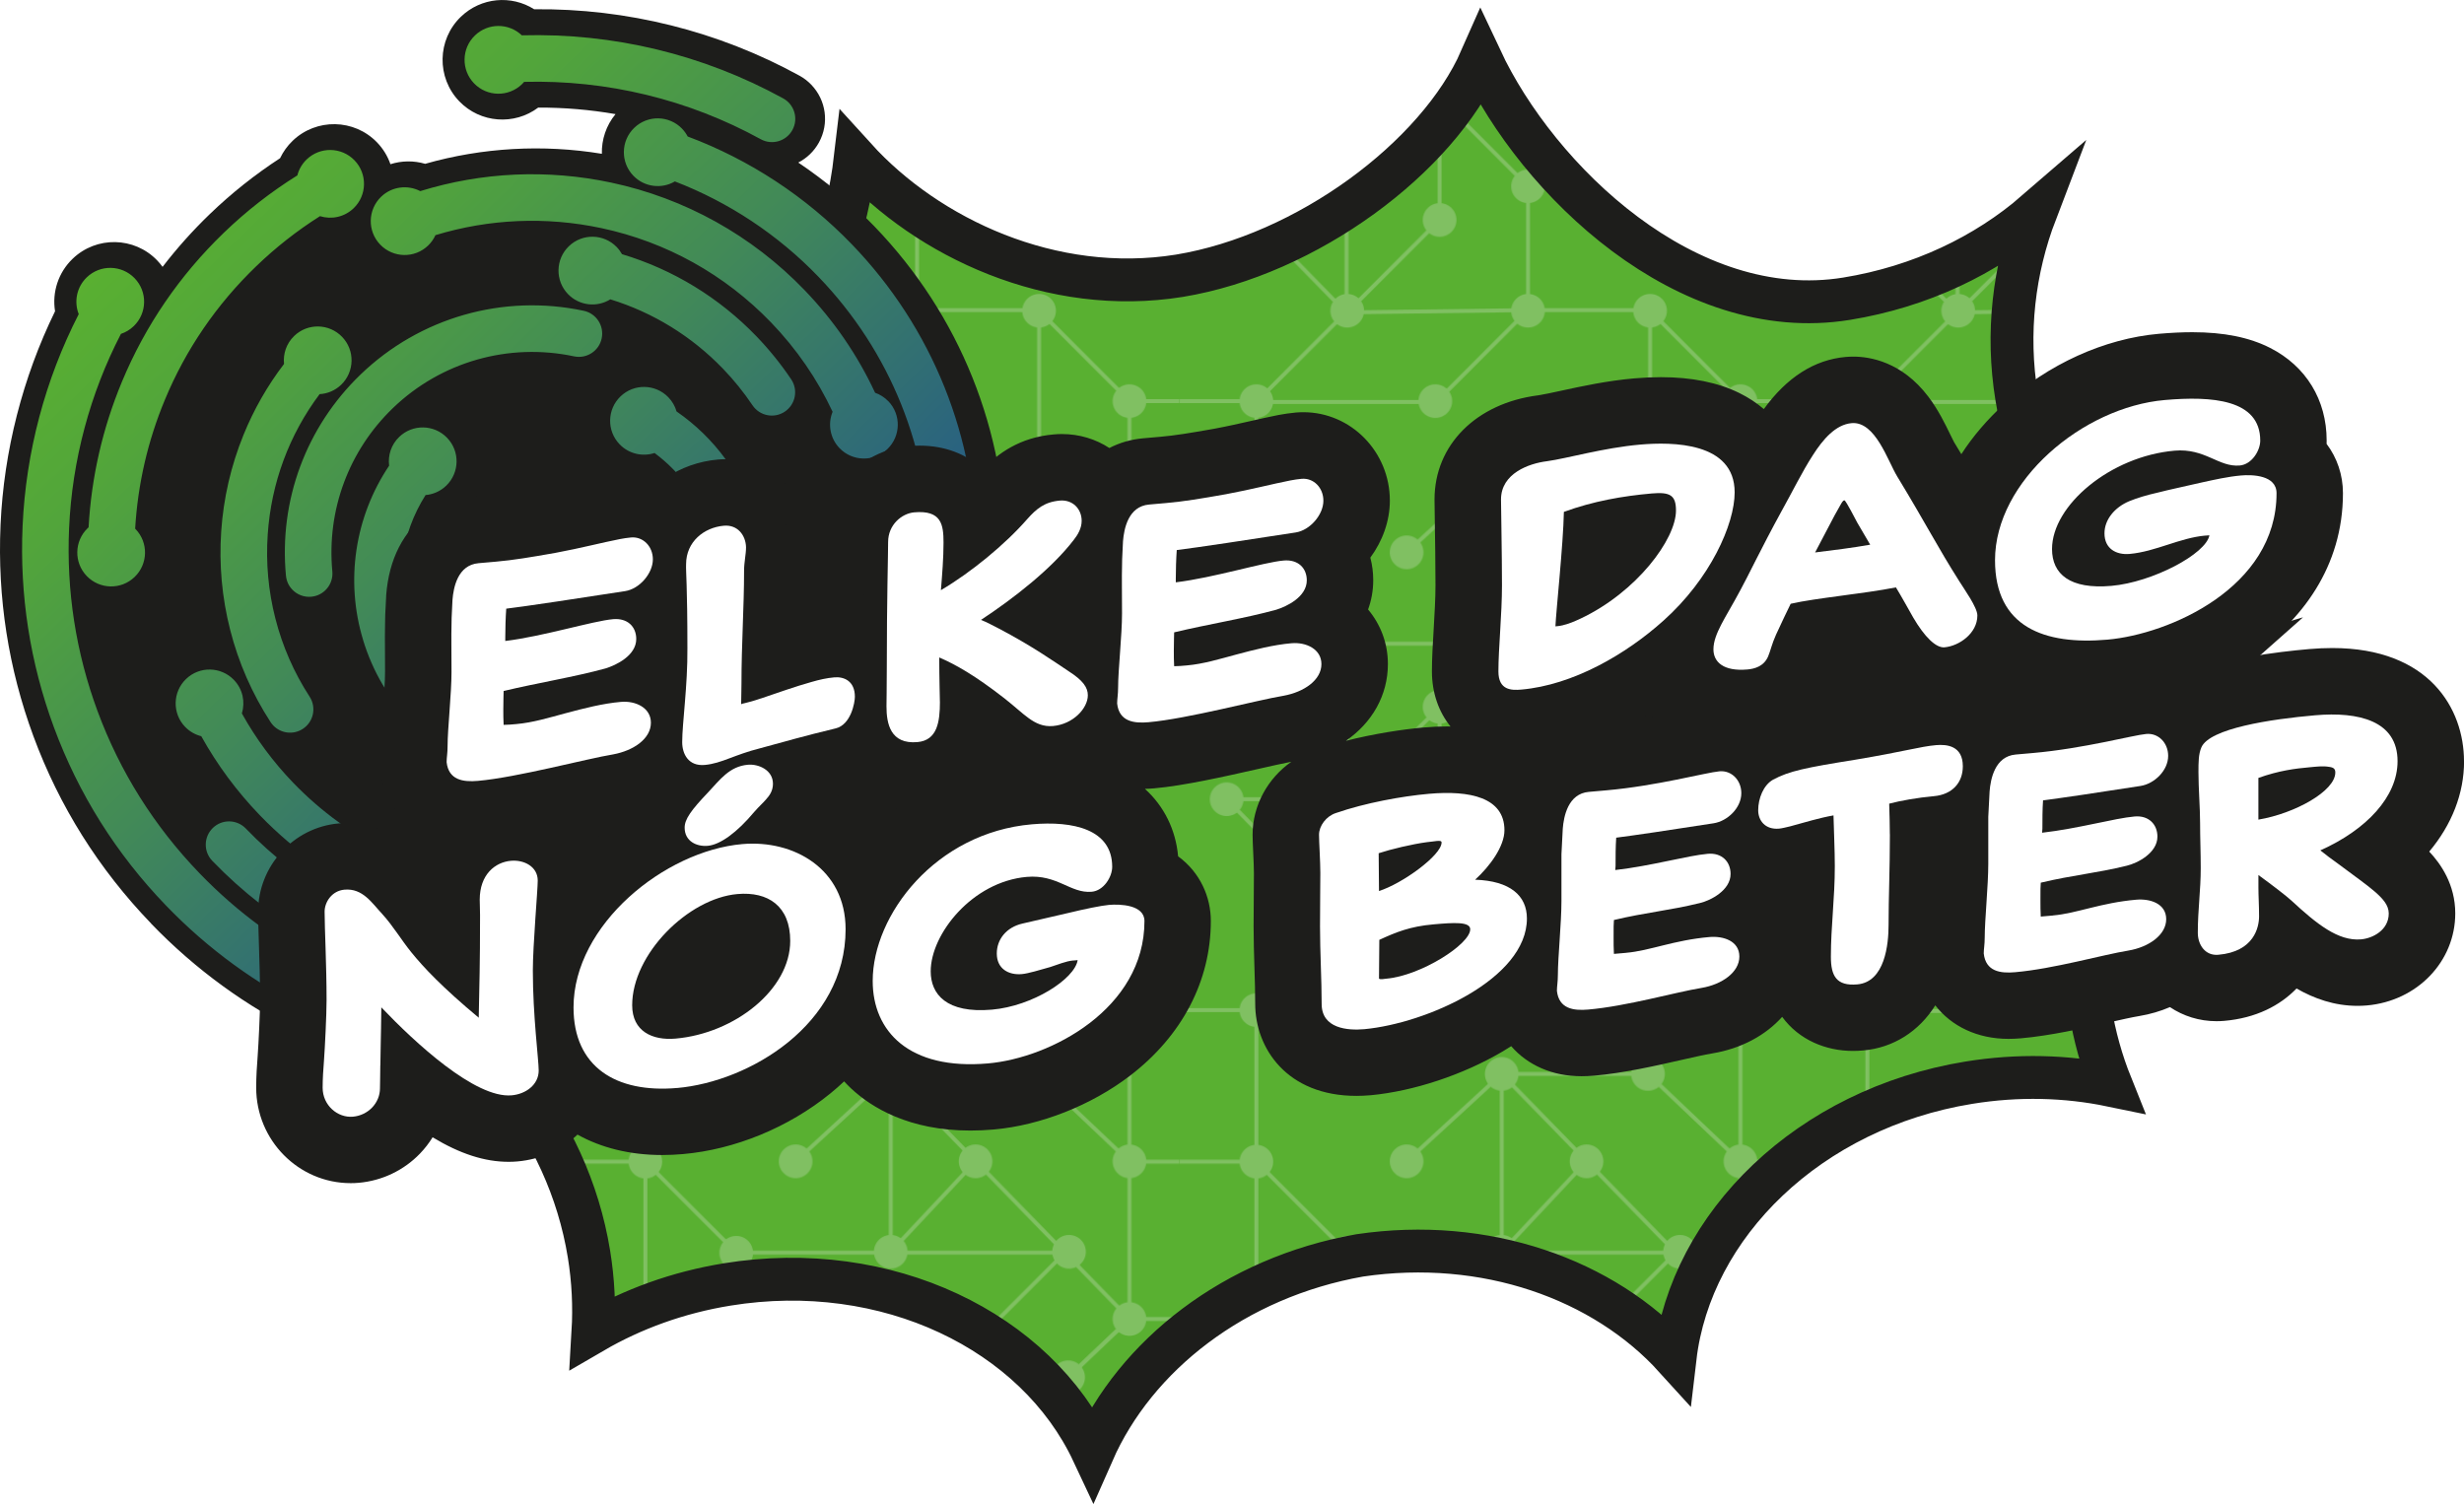
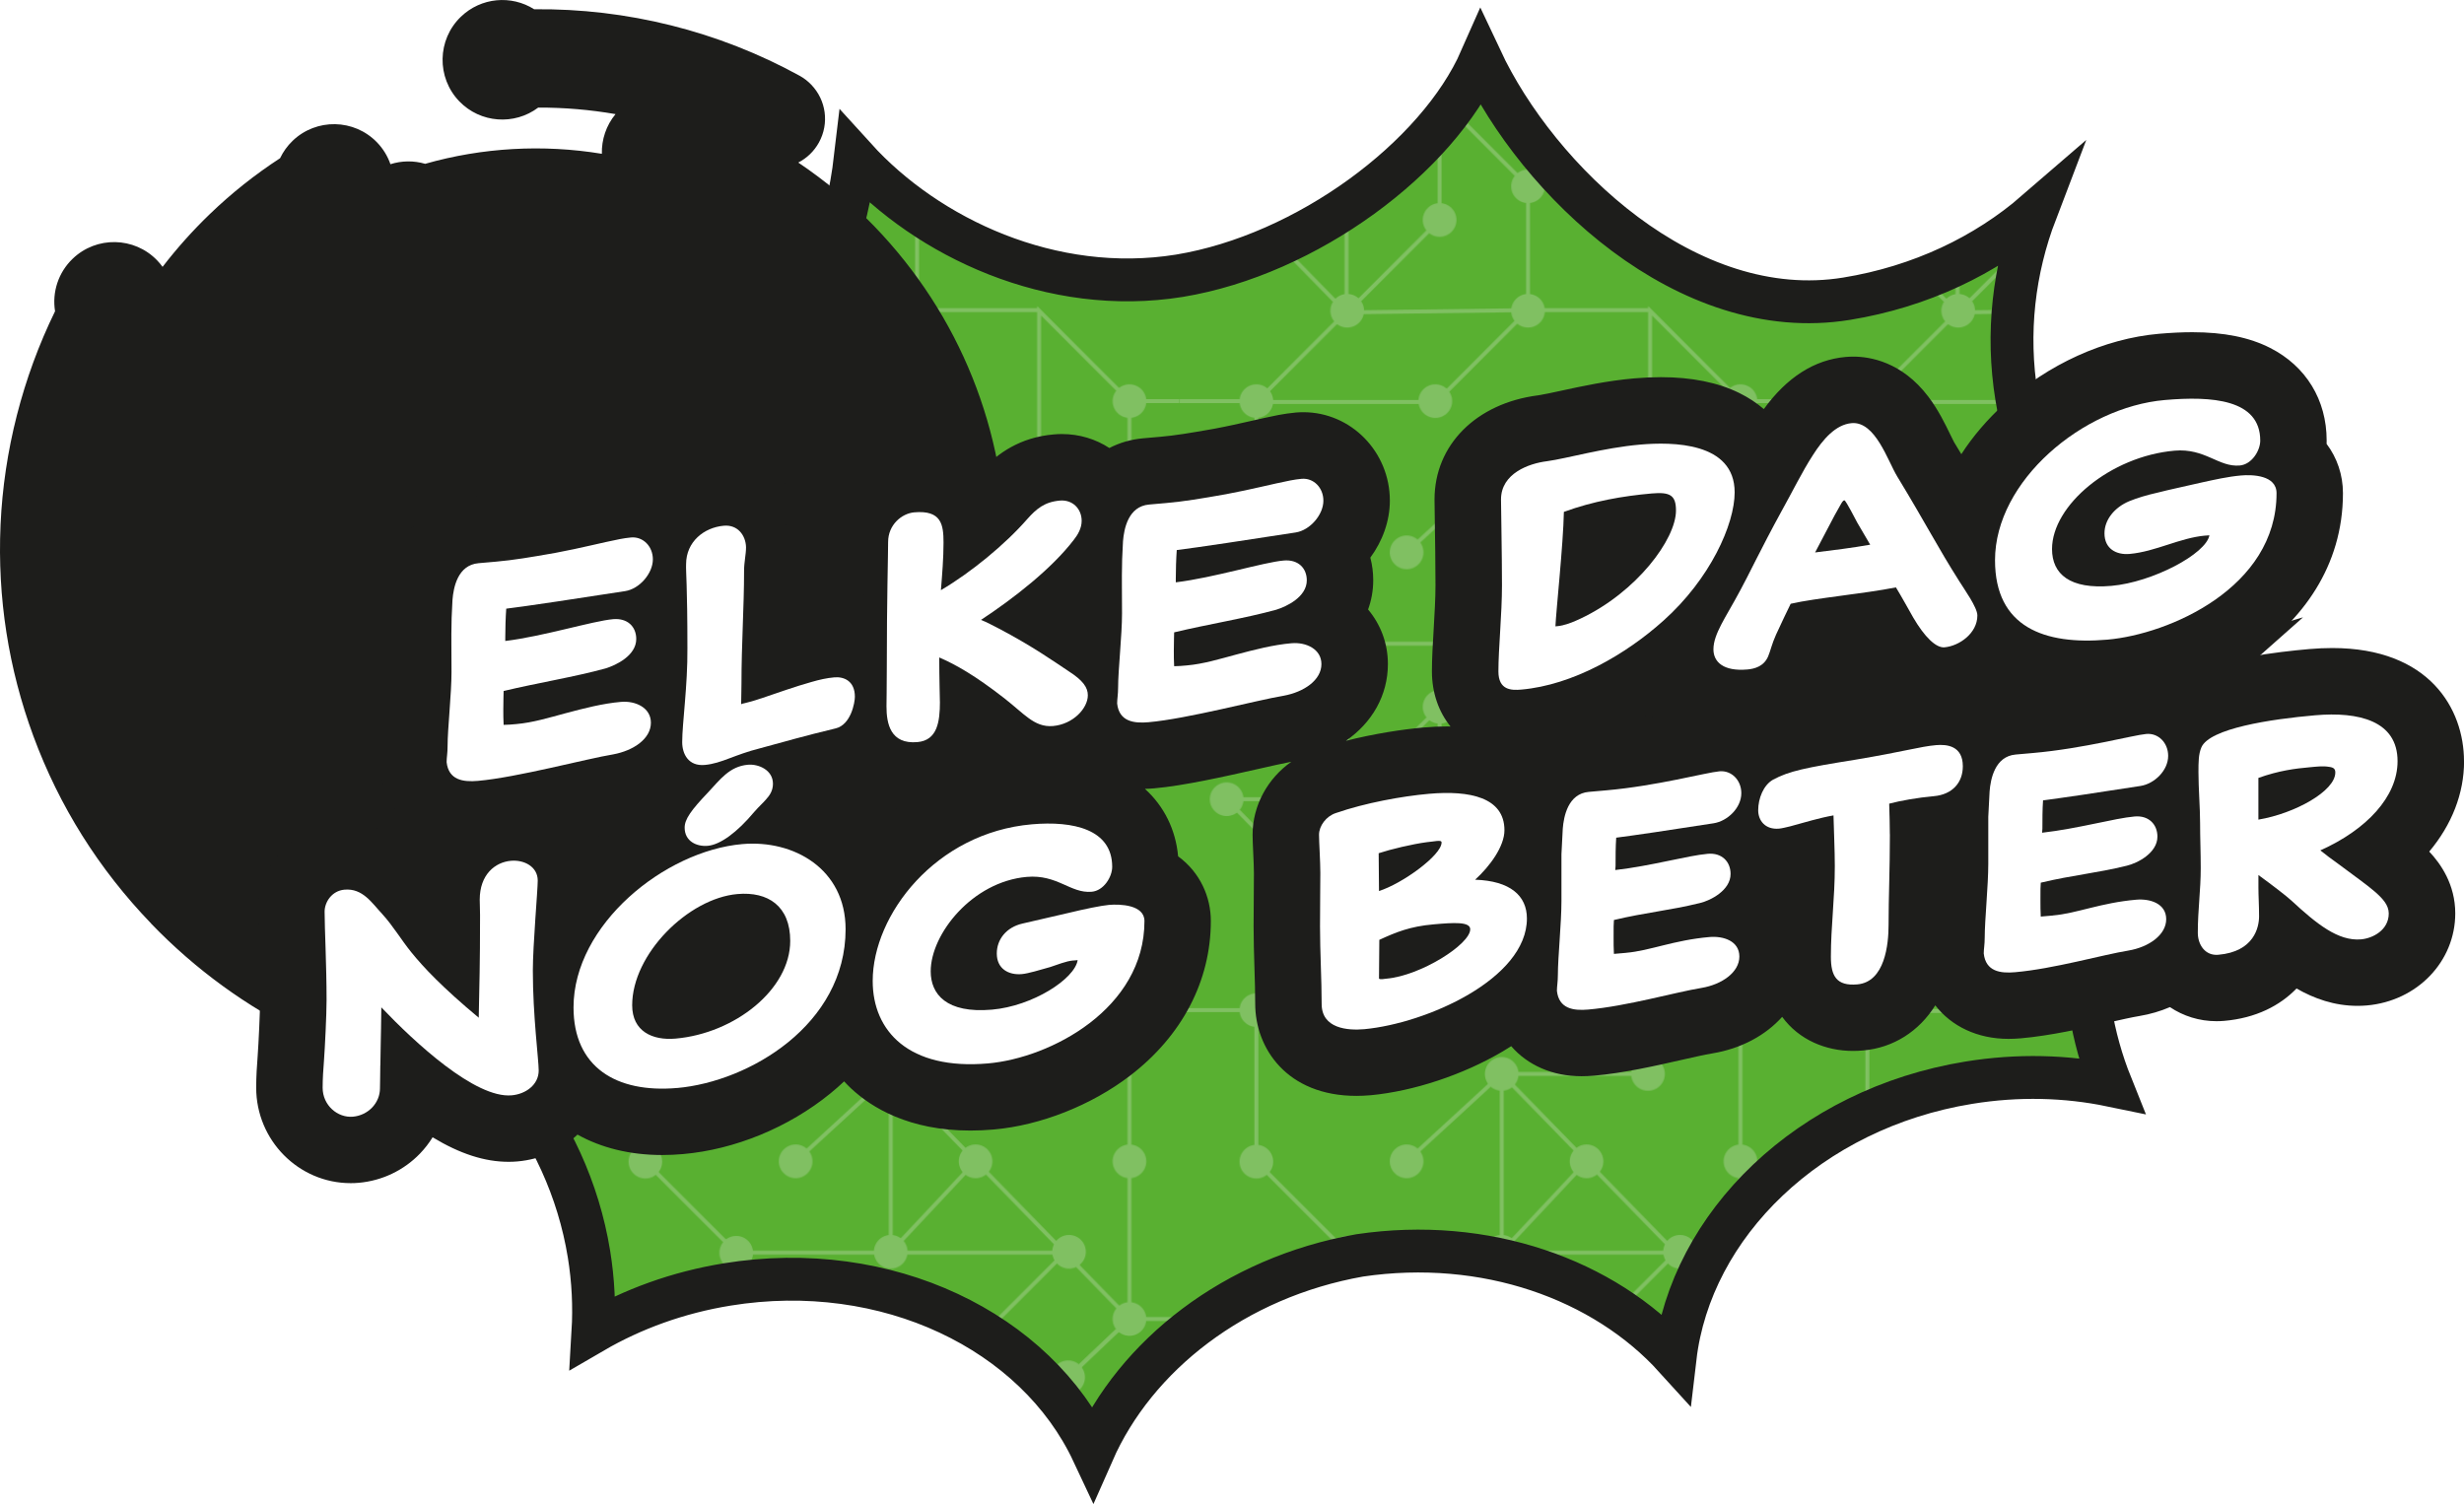
<svg xmlns="http://www.w3.org/2000/svg" id="Laag_1" viewBox="0 0 841.89 513.91">
  <defs>
    <style>      .st0, .st1 {        fill: none;      }      .st2, .st3 {        fill: #59b031;      }      .st4 {        fill: #1d1d1b;      }      .st5 {        fill: #fff;      }      .st1, .st3 {        stroke: #1d1d1b;        stroke-miterlimit: 22.93;        stroke-width: 14.64px;      }      .st6 {        fill: #f2f1f5;      }      .st7 {        fill: url(#Nieuw_patroon_2);        opacity: .25;      }      .st8 {        fill: url(#Naamloos_verloop_3);      }      .st9 {        clip-path: url(#clippath);      }    </style>
    <clipPath id="clippath">
      <path class="st3" d="M757.35,227.25h0c-32.89,29.04-50.31,73.83-43.15,117.9,1.46,8.97,3.88,17.56,7.15,25.7-15.33-3.17-31.82-3.65-48.65-.91-54.54,8.86-95.04,48.52-100.36,93.95-24.37-26.86-64.86-41.29-107.78-34.94-42.72,7.56-76.56,34.07-91.17,67.27-19.42-41.41-70.4-66.21-124.94-57.34-16.83,2.73-32.32,8.4-45.85,16.27.52-8.76.1-17.67-1.36-26.65-7.16-44.07-37.87-81.04-78.26-98.17h0c27.9-28.65,3.61-109.49,3.61-109.49,0,0-12.85-41.55-26.26-57.88,20.96,8.65,77.62,12.72,102.89,8.61,54.54-8.86,83.7-72.11,89.02-117.53,24.7,27.22,67.14,47.19,110.69,40.19,43.53-7.14,88.25-40.36,103.06-74,19.43,41.41,70.4,90.71,124.94,81.84,25.27-4.11,47.53-14.83,64.68-29.67-7.54,19.74-10.14,41.32-6.58,63.22,6.58,40.49,32.76,73.29,68.3,91.64h0Z" />
    </clipPath>
    <pattern id="Nieuw_patroon_2" data-name="Nieuw patroon 2" x="0" y="0" width="613.76" height="612" patternTransform="translate(-6068.42 -4217.66) scale(.34)" patternUnits="userSpaceOnUse" viewBox="0 0 613.76 612">
      <g>
        <rect class="st0" width="613.76" height="612" />
        <polygon class="st6" points="167.51 359.87 75.48 267.84 78.31 265.01 167.51 354.21 259.75 261.98 262.58 264.8 167.51 359.87" />
        <polygon class="st6" points="165.48 480.27 45.63 357.47 48.49 354.67 168.34 477.48 165.48 480.27" />
        <polygon class="st6" points="503.14 326.46 500.38 323.56 561.98 264.98 564.73 267.88 503.14 326.46" />
        <rect class="st6" x="323.47" y="18.16" width="146.99" height="4" />
        <circle class="st6" cx="227.92" cy="108" r="16.92" />
        <circle class="st6" cx="168.19" cy="199.91" r="16.92" />
        <circle class="st6" cx="408.74" cy="108" r="16.92" />
        <circle class="st6" cx="323.47" cy="20.16" r="16.92" />
        <circle class="st6" cx="470.45" cy="20.16" r="16.92" />
        <circle class="st6" cx="563.36" cy="108" r="16.92" />
        <circle class="st6" cx="563.36" cy="266.43" r="16.92" />
        <circle class="st6" cx="323.47" cy="198.91" r="16.92" />
        <circle class="st6" cx="502.64" cy="198.91" r="16.92" />
        <circle class="st6" cx="349.89" cy="352.12" r="16.92" />
        <circle class="st6" cx="261.04" cy="263.26" r="16.92" />
        <circle class="st6" cx="261.04" cy="385.96" r="16.92" />
        <circle class="st6" cx="76.89" cy="108.32" r="16.92" />
        <circle class="st6" cx="76.89" cy="266.43" r="16.92" />
        <circle class="st6" cx="76.89" cy="568.02" r="16.92" />
        <circle class="st6" cx="256.73" cy="568.02" r="16.92" />
        <circle class="st6" cx="167.5" cy="357.04" r="16.92" />
        <circle class="st6" cx="409.79" cy="292.22" r="16.92" />
        <circle class="st6" cx="501.76" cy="325.01" r="16.92" />
        <circle class="st6" cx="563.36" cy="444.45" r="16.92" />
        <circle class="st6" cx="563.36" cy="568.02" r="16.92" />
-         <circle class="st6" cx="472.54" cy="477.2" r="16.92" />
        <circle class="st6" cx="349.89" cy="477.2" r="16.92" />
        <circle class="st6" cx="168.19" cy="477.2" r="16.92" />
        <circle class="st6" cx="47.06" cy="356.07" r="16.92" />
        <path class="st6" d="M565.36,271.35l-156.45-160.61-87.44,93.23V15.24l239.89,246.27V0h4v271.35ZM325.47,25.08v168.78l80.65-85.98-80.65-82.79Z" />
        <polygon class="st6" points="229.27 109.47 226.57 106.53 322.11 18.69 324.82 21.63 229.27 109.47" />
        <path class="st6" d="M165.51,484.31v-127.27l.82-156.45-91.44-91.44V0h4v107.49l90.27,90.27h334.22l-155.34,155.34-85.01-85.01v118.7l-.59.59-96.94,96.94ZM170.32,201.76l-.81,155.28v117.61l89.52-89.52v-126.7l89.01,89.01,145.68-145.68H170.32Z" />
-         <polygon class="st6" points="78.89 268.43 0 268.43 0 264.43 74.89 264.43 74.89 110.32 0 110.32 0 106.32 78.89 106.32 78.89 268.43" />
        <polygon class="st6" points="565.36 612 561.36 612 561.36 568.85 474.54 482.03 474.54 612 470.54 612 470.54 472.38 565.36 567.19 565.36 612" />
        <path class="st6" d="M258.43,570.89H72.06l94-94h.81s181.01-2.27,181.01-2.27v-122.5h4v122.48h120.04v4h-121.21l-92.29,92.3ZM81.72,566.89h175.05l88.23-88.23-177.26,2.21-86.03,86.03Z" />
        <rect class="st6" x="47.06" y="354.07" width="120.46" height="4" />
        <polygon class="st6" points="561.58 445.37 499.3 324.59 562.56 264.43 613.76 264.43 613.76 268.43 564.15 268.43 504.23 325.42 565.13 443.54 561.58 445.37" />
-         <polygon class="st6" points="613.76 110.32 562.56 110.32 468.45 21.02 468.45 0 472.45 0 472.45 19.3 564.15 106.32 613.76 106.32 613.76 110.32" />
        <polygon class="st6" points="78.89 612 74.89 612 74.89 570.02 0 570.02 0 566.02 78.89 566.02 78.89 612" />
        <rect class="st6" x="563.36" y="566.02" width="50.4" height="4" />
      </g>
    </pattern>
    <linearGradient id="Naamloos_verloop_3" data-name="Naamloos verloop 3" x1="744.55" y1="806.42" x2="1056.63" y2="806.42" gradientTransform="translate(124.06 -1030.31) rotate(46.06)" gradientUnits="userSpaceOnUse">
      <stop offset="0" stop-color="#59b031" />
      <stop offset=".17" stop-color="#52a53b" />
      <stop offset=".46" stop-color="#428a57" />
      <stop offset=".84" stop-color="#275e84" />
      <stop offset="1" stop-color="#1b499a" />
    </linearGradient>
  </defs>
  <g>
    <path class="st2" d="M757.35,227.25h0c-32.89,29.04-50.31,73.83-43.15,117.9,1.46,8.97,3.88,17.56,7.15,25.7-15.33-3.17-31.82-3.65-48.65-.91-54.54,8.86-95.04,48.52-100.36,93.95-24.37-26.86-64.86-41.29-107.78-34.94-42.72,7.56-76.56,34.07-91.17,67.27-19.42-41.41-70.4-66.21-124.94-57.34-16.83,2.73-32.32,8.4-45.85,16.27.52-8.76.1-17.67-1.36-26.65-7.16-44.07-37.87-81.04-78.26-98.17h0c27.9-28.65,3.61-109.49,3.61-109.49,0,0-12.85-41.55-26.26-57.88,20.96,8.65,77.62,12.72,102.89,8.61,54.54-8.86,83.7-72.11,89.02-117.53,24.7,27.22,67.14,47.19,110.69,40.19,43.53-7.14,88.25-40.36,103.06-74,19.43,41.41,70.4,90.71,124.94,81.84,25.27-4.11,47.53-14.83,64.68-29.67-7.54,19.74-10.14,41.32-6.58,63.22,6.58,40.49,32.76,73.29,68.3,91.64h0Z" />
    <g class="st9">
      <rect class="st7" x="-51.3" y="5.69" width="1039.27" height="500.82" />
    </g>
    <path class="st1" d="M757.35,227.25h0c-32.89,29.04-50.31,73.83-43.15,117.9,1.46,8.97,3.88,17.56,7.15,25.7-15.33-3.17-31.82-3.65-48.65-.91-54.54,8.86-95.04,48.52-100.36,93.95-24.37-26.86-64.86-41.29-107.78-34.94-42.72,7.56-76.56,34.07-91.17,67.27-19.42-41.41-70.4-66.21-124.94-57.34-16.83,2.73-32.32,8.4-45.85,16.27.52-8.76.1-17.67-1.36-26.65-7.16-44.07-37.87-81.04-78.26-98.17h0c27.9-28.65,3.61-109.49,3.61-109.49,0,0-12.85-41.55-26.26-57.88,20.96,8.65,77.62,12.72,102.89,8.61,54.54-8.86,83.7-72.11,89.02-117.53,24.7,27.22,67.14,47.19,110.69,40.19,43.53-7.14,88.25-40.36,103.06-74,19.43,41.41,70.4,90.71,124.94,81.84,25.27-4.11,47.53-14.83,64.68-29.67-7.54,19.74-10.14,41.32-6.58,63.22,6.58,40.49,32.76,73.29,68.3,91.64h0Z" />
  </g>
  <g>
    <path class="st4" d="M51.64,315.54c-17.86-18.53-31.4-40.08-40.24-64.04C2.88,228.41-.9,204.18.18,179.5v-.11s.01-.14.01-.14c1.13-25.16,7.56-50.29,18.62-72.9-1.05-6.51,1.1-13.22,6-17.93,8.11-7.81,21.06-7.57,28.87.53.68.71,1.31,1.46,1.87,2.23,4.88-6.35,10.25-12.36,16.11-18.01,7.39-7.12,15.46-13.54,24.03-19.11,1.05-2.2,2.49-4.21,4.27-5.93,8.11-7.81,21.06-7.57,28.87.53,2.11,2.19,3.64,4.74,4.57,7.44,3.82-1.21,7.95-1.28,11.87-.13,19.56-5.57,40.25-6.73,60.37-3.42-.12-4.81,1.44-9.66,4.67-13.56-8.69-1.51-17.54-2.26-26.42-2.23-8.12,6.11-19.74,5.35-26.97-2.15-7.81-8.11-7.57-21.06.53-28.87,6.91-6.66,17.26-7.52,25.06-2.58,31.68-.33,62.96,7.49,90.66,22.7,1.49.82,2.84,1.85,4.01,3.07,5.13,5.33,6.19,13.27,2.63,19.75-1.68,3.05-4.17,5.38-7.06,6.86,9.41,6.33,18.16,13.65,26.02,21.81,29.14,30.23,45.11,70,44.97,111.98-.01,4.49-1.78,8.7-4.96,11.87-3.18,3.16-7.41,4.9-11.9,4.88-4.58-.02-8.86-1.84-12.05-5.14h0c-3.05-3.16-4.72-7.33-4.7-11.72.03-9.11-.9-18.09-2.74-26.82-8.01,5.06-18.77,3.98-25.6-3.1-3.36-3.49-5.3-7.98-5.66-12.63-.55.48-1.13.93-1.75,1.34-6.77,4.54-15.8,3.58-21.45-2.29-.69-.71-1.31-1.49-1.87-2.32-2.68-3.99-5.74-7.79-9.12-11.29-7.43-7.71-16.31-13.88-26.03-18.15,0,1.17-.12,2.35-.37,3.52-.82,3.87-2.92,7.14-5.77,9.48,8.08-5.57,19.26-4.64,26.28,2.65,1.5,1.56,2.75,3.35,3.69,5.3,3.48,2.58,6.74,5.45,9.73,8.56,8.55,8.88,14.99,19.87,18.62,31.8,4.79,15.75,4.59,32.31-.59,47.89-5.06,15.22-14.46,28.37-27.18,38.04-6.78,5.16-16.35,4.42-22.26-1.71h0c-.45-.47-.89-.98-1.28-1.5-2.72-3.58-3.88-7.99-3.27-12.44.61-4.45,2.91-8.39,6.48-11.11,7.31-5.56,12.71-13.13,15.63-21.89,2.97-8.94,3.09-18.45.33-27.5-2.12-6.96-5.71-13.11-10.69-18.27-.88-.91-1.79-1.78-2.75-2.62-5.85.31-11.7-1.9-15.86-6.21-7.81-8.11-7.58-21.06.53-28.87.44-.42.89-.82,1.35-1.19-3.66,2.48-8.28,3.53-12.93,2.54-15.29-3.25-31.02-.4-43.99,7.66,3.25.97,6.3,2.77,8.82,5.38,7.81,8.11,7.57,21.06-.53,28.87-2.14,2.06-4.7,3.62-7.48,4.59-5.64,10.59-6.88,23-3.37,34.56,2.11,6.95,5.71,13.09,10.69,18.26,1.4,1.45,2.91,2.82,4.49,4.08,7.09,5.62,15.57,8.98,24.53,9.72,4.07.34,7.88,2.14,10.71,5.08,3.35,3.48,5.05,8.24,4.65,13.05-.76,9.24-8.9,16.13-18.13,15.37-15.6-1.29-30.35-7.13-42.65-16.88-2.76-2.19-5.39-4.58-7.83-7.1-8.69-9.02-14.96-19.71-18.64-31.79-1.03-3.4-1.83-6.84-2.4-10.29-1.82.92-3.85,1.52-6,1.72-1.2.11-2.39.1-3.55-.04,2.21,7.27,5.42,14.17,9.57,20.56,5.05,7.77,2.83,18.2-4.94,23.25-1.37.89-2.83,1.56-4.34,2.01.86.96,1.74,1.91,2.64,2.84,8.77,9.1,18.91,16.43,30.13,21.81,10.22,4.89,21.11,8.05,32.43,9.41,7.96-4.72,18.46-3.55,25.14,3.38,4.94,5.13,6.66,12.2,5.21,18.68,8.29-1.16,16.49-3.14,24.47-5.94,6.18-2.17,13.12-.52,17.67,4.2,1.68,1.75,2.95,3.8,3.75,6.1,1.49,4.24,1.23,8.8-.71,12.84-1.94,4.05-5.35,7.09-9.58,8.58-17.71,6.21-3.1-10.16-21.69-10.35.6,2.1-30.89-14.98-31.14-12.75-1.05,9.21-16.2,16.3-25.41,15.25-20.85-2.37-35.59,30.06-54.38,20.93-19.45-9.46-36.99-22.21-52.13-37.92ZM35.09,208.77c1.49,10.58,4.11,20.97,7.85,31.09,5.35,14.5,12.81,27.92,22.25,40.06.74-1.23,1.65-2.38,2.73-3.42,1.68-1.62,3.61-2.81,5.66-3.6-3.49-4.54-6.69-9.29-9.59-14.22-2.15-1.04-4.1-2.46-5.78-4.2-7.81-8.11-7.57-21.06.53-28.87,3.74-3.6,8.51-5.5,13.33-5.69-.24-.85-.46-1.7-.68-2.55-3.03-11.89-4.14-24.13-3.31-36.4.83-12.32,3.61-24.34,8.25-35.74,3.43-8.43,7.86-16.42,13.19-23.81.39-4.92,2.55-9.52,6.18-13.02,8.11-7.81,21.06-7.57,28.87.53,1.36,1.41,2.48,2.97,3.35,4.62,16.16-11.87,35.67-18.18,55.62-18.09-.56-3.76-.07-7.63,1.46-11.16-9.84-.18-19.67,1.02-29.17,3.59-.63.83-1.33,1.62-2.09,2.35-8.11,7.81-21.06,7.57-28.87-.53-2.11-2.19-3.64-4.74-4.58-7.44-2.48.78-5.1,1.09-7.72.89-6.24,4.18-12.14,8.94-17.58,14.18-12.65,12.19-22.45,26.51-29.13,42.57-5.05,12.14-8.17,24.9-9.28,37.96,5.06,8.01,3.99,18.77-3.1,25.6-5.05,4.87-11.99,6.61-18.39,5.27ZM19.66,223.63s29.47-113.44,57.76-138.48c28.3-25.04,65.12-4.34,65.12-4.34,0,0,42.84-17.62,81.49,3.04,38.65,20.66,91.86,76.69,101.17,93.88,9.31,17.18-92.12,159.92-92.12,159.92l-106.68-2.25s-108.2-34.47-106.75-111.76Z" />
-     <path class="st8" d="M162.28,12.11c4.48-4.32,11.55-4.3,16.01-.04,31.23-.86,61.94,6.52,89.31,21.55,3.85,2.12,5.26,6.95,3.14,10.81-2.12,3.85-6.95,5.26-10.81,3.14-24.77-13.61-52.56-20.32-80.84-19.6-.24.28-.49.55-.76.81-4.6,4.44-11.93,4.3-16.36-.3s-4.3-11.93.3-16.36ZM233.06,43.98c-4.44-4.6-11.76-4.74-16.36-.3s-4.74,11.76-.3,16.36c3.79,3.93,9.69,4.6,14.19,1.95,18.41,7.09,35.24,18.23,49.03,32.55,24.65,25.57,38.15,59.21,38.04,94.71,0,2.15.84,4.11,2.23,5.55,1.44,1.5,3.46,2.43,5.7,2.44,4.4.01,7.97-3.54,7.98-7.93.13-39.67-14.96-77.24-42.49-105.81-15.74-16.33-35.01-28.97-56.11-36.86-.5-.95-1.13-1.84-1.91-2.65ZM208.54,102.28c14.58,4.48,27.75,12.58,38.47,23.69,3.73,3.87,7.13,8.08,10.1,12.5,2.45,3.65,7.39,4.63,11.04,2.18,3.65-2.45,4.63-7.39,2.18-11.04-3.49-5.2-7.48-10.14-11.86-14.69-12.77-13.25-28.52-22.84-45.95-28.07-.48-.86-1.07-1.67-1.79-2.42-4.44-4.6-11.76-4.74-16.36-.3s-4.74,11.76-.3,16.36c3.87,4.01,9.93,4.63,14.47,1.78ZM97.04,124.36c-5.67,7.43-10.31,15.55-13.84,24.23-4.28,10.52-6.85,21.62-7.62,33-.77,11.33.26,22.64,3.06,33.61,2.86,11.22,7.5,21.82,13.8,31.51.28.44.6.83.95,1.2,2.59,2.69,6.81,3.26,10.06,1.14,3.69-2.39,4.73-7.32,2.34-11.01-5.35-8.24-9.29-17.24-11.72-26.78-2.38-9.34-3.26-18.96-2.6-28.61,1.19-17.6,7.3-34.05,17.73-47.98,2.67-.15,5.3-1.22,7.38-3.22,4.6-4.44,4.74-11.76.3-16.36-4.44-4.6-11.76-4.74-16.36-.3-2.68,2.58-3.84,6.14-3.47,9.57ZM63.26,248.36c1.56,1.62,3.48,2.68,5.51,3.19,5.43,9.77,12.12,18.81,19.97,26.96,12.11,12.56,26.32,22.38,42.23,29.18,12.71,5.43,26.06,8.75,39.8,9.91.15.18.31.35.47.52,4.44,4.6,11.76,4.74,16.36.3,4.6-4.44,4.74-11.76.3-16.36-4.41-4.58-11.69-4.73-16.29-.36-27.18-2.41-52.29-14.39-71.41-34.23-6.91-7.17-12.79-15.12-17.56-23.71,1.2-3.9.31-8.31-2.72-11.45-4.44-4.6-11.76-4.74-16.36-.3-4.6,4.44-4.74,11.76-.3,16.36ZM303.51,137.09c-1.3-1.35-2.85-2.31-4.51-2.89-6.01-12.91-14.1-24.69-24.12-35.09-17.97-18.65-40.82-31.35-66.05-36.72-21.77-4.63-44.15-3.61-65.24,2.91-4.29-2.23-9.7-1.61-13.37,1.93-4.6,4.44-4.74,11.76-.3,16.36s11.76,4.74,16.36.3c1.08-1.04,1.92-2.25,2.5-3.54,18.35-5.58,37.8-6.43,56.73-2.4,22.12,4.71,42.14,15.84,57.91,32.19,8.74,9.07,15.8,19.33,21.06,30.56-1.69,4.12-.91,9.02,2.37,12.43,4.44,4.6,11.76,4.74,16.36.3,4.6-4.44,4.74-11.76.3-16.36ZM97.71,196.71c.17,1.87.98,3.53,2.19,4.78,1.62,1.68,3.97,2.64,6.47,2.4,4.38-.41,7.59-4.29,7.18-8.66-1.95-20.9,5.59-41.23,20.68-55.78,16.42-15.83,39.56-22.44,61.91-17.69,4.3.91,8.53-1.83,9.44-6.13s-1.83-8.53-6.13-9.44c-27.52-5.86-56.03,2.29-76.27,21.79-18.6,17.93-27.89,42.97-25.48,68.72ZM41.67,130.42c-6.62,15.9-10.44,32.6-11.4,49.76-.11.09-.21.19-.32.29-4.6,4.44-4.74,11.76-.3,16.36,4.44,4.6,11.76,4.74,16.36.3,4.6-4.44,4.74-11.76.3-16.36-.04-.04-.09-.09-.13-.13.9-15.21,4.31-30.01,10.18-44.1,7.15-17.19,17.63-32.51,31.16-45.55,6.7-6.46,14.02-12.2,21.81-17.13,3.91,1.22,8.34.33,11.5-2.71,4.6-4.44,4.74-11.76.3-16.36-4.44-4.6-11.76-4.74-16.36-.3-1.6,1.54-2.66,3.43-3.17,5.44-9,5.61-17.42,12.18-25.12,19.6-15.1,14.56-26.81,31.68-34.81,50.89ZM237.02,321.88c-1.46-4.15-6-6.33-10.14-4.88-24.22,8.5-50.3,9.97-75.4,4.25-25.74-5.87-49.08-19.06-67.49-38.16-3.05-3.16-8.09-3.26-11.25-.21-3.16,3.05-3.26,8.09-.21,11.25,20.56,21.34,46.64,36.08,75.41,42.64,28.03,6.39,57.15,4.75,84.2-4.74,4.15-1.46,6.33-6,4.88-10.14ZM164.99,346.18c-18.05-2.05-35.45-7.1-51.72-15-16.83-8.18-32.01-19.23-45.12-32.83-15.47-16.05-27.19-34.7-34.84-55.43-7.39-20.03-10.66-41.05-9.7-62.48,1.03-23.13,7.13-45.91,17.71-66.36,1.59-.53,3.09-1.41,4.38-2.65,4.6-4.44,4.74-11.76.3-16.36-4.44-4.6-11.76-4.74-16.36-.3-3.47,3.35-4.4,8.34-2.74,12.56-11.46,22.34-18.06,47.19-19.18,72.4,0,0,0,0,0,.01-1.05,23.55,2.55,46.66,10.67,68.68,8.42,22.81,21.31,43.32,38.31,60.96,14.41,14.95,31.11,27.1,49.62,36.1,17.89,8.7,25.31-26.5,45.16-24.25,4.37.5,18.79.71,19.29-3.66s-1.41,29.08-5.78,28.59ZM124.06,218.69c3.25,10.69,8.91,20.3,16.54,28.22,2.16,2.24,4.48,4.35,6.95,6.31,10.93,8.66,24.03,13.85,37.88,14.99,4.38.36,8.23-2.9,8.59-7.28.36-4.38-2.9-8.22-7.28-8.59-10.71-.89-20.84-4.9-29.3-11.6-8.65-6.86-14.93-16.09-18.15-26.69-4.63-15.23-2.32-31.61,6.12-44.9,2.56-.22,5.06-1.28,7.05-3.2,4.6-4.44,4.74-11.76.3-16.36-4.44-4.6-11.76-4.74-16.36-.3-2.74,2.64-3.9,6.31-3.44,9.82-11.71,17.44-15.06,39.29-8.89,59.57ZM222.51,252.63c.19.25.4.49.61.71,2.76,2.87,7.29,3.27,10.54.81,11.3-8.59,19.65-20.27,24.14-33.79,4.6-13.83,4.78-28.54.52-42.53-4.66-15.32-14.18-28.29-27.16-37.25-.5-1.76-1.43-3.42-2.79-4.83-4.44-4.6-11.76-4.74-16.36-.3s-4.74,11.76-.3,16.36c3.18,3.3,7.85,4.3,11.94,2.97,9.24,6.87,16.03,16.47,19.45,27.69,3.29,10.82,3.15,22.18-.4,32.87-3.48,10.46-9.94,19.5-18.67,26.14-3.5,2.66-4.18,7.65-1.52,11.15Z" />
  </g>
  <path class="st4" d="M223.07,238.52l-22.85,66.85s181.97-14.21,163.52-23.68c-18.45-9.47-42.59-41.94-42.59-41.94l-98.08-1.23Z" />
  <polygon class="st4" points="540.02 211.36 542.86 270.56 694.61 257.28 675.62 210.3 540.02 211.36" />
  <g>
    <path class="st4" d="M841.89,260.08c0-17.83-11.79-38.66-45.02-38.66-2.5,0-5.14.12-7.83.35-5.61.49-13.18,1.33-20.62,2.68,18.07-12.17,32.11-30.86,32.11-55.95,0-6.25-2.01-12.09-5.59-16.84.02-.39.02-.77.02-1.15,0-13.85-7.03-25.39-19.3-31.63-7.09-3.61-15.79-5.37-26.59-5.37-3.51,0-7.24.18-11.41.54-18.61,1.63-37.86,10.36-52.82,23.96-5.84,5.31-10.76,11.08-14.7,17.17-.79-1.32-1.62-2.69-2.5-4.14-.25-.44-.84-1.67-1.28-2.57-1.73-3.57-4.1-8.47-7.53-12.98-9.02-11.87-19.9-13.64-25.58-13.64-.86,0-1.73.04-2.59.11-10.7.94-20.1,6.92-28,17.81-2.47-2.11-5.26-3.95-8.37-5.48-7.3-3.6-16.31-5.42-26.79-5.42-2.9,0-5.96.14-9.09.41-9.36.82-18.06,2.71-25.05,4.23-3.13.68-6.1,1.32-7.78,1.56-21.2,2.69-35.44,16.97-35.44,35.57,0,1.07.03,3.12.09,6.96.1,6.17.24,15.5.24,22.4,0,4.5-.32,9.83-.62,14.97-.31,5.18-.6,10.06-.6,14.41,0,7.39,2.34,13.89,6.36,18.85-.41,0-.82-.02-1.24-.02-2.55,0-5.26.12-8.05.37-7.01.61-16.77,2.09-26.46,4.54,8.97-6.19,14.35-15.56,14.35-26.24,0-7.1-2.51-13.56-6.77-18.63,1.15-3.17,1.76-6.52,1.76-9.99,0-2.68-.34-5.27-.99-7.73,4.16-5.65,6.67-12.48,6.67-19.49,0-16.66-13.26-30.2-29.56-30.2-.86,0-1.72.04-2.58.11-2.06.18-4,.5-5.79.82l-.35.07c-3,.58-5.96,1.26-9.09,1.97-3.92.89-7.98,1.81-12.68,2.69-8.69,1.54-13.41,2.3-18.29,2.73l-5.9.52c-4.16.36-8.07,1.5-11.6,3.32-4.63-3.02-10.19-4.77-16.23-4.77-.89,0-1.79.04-2.68.12-11.83,1.03-19.2,6.59-24.34,11.92-5.48-5.2-13-8.08-21.57-8.08-1.24,0-2.54.06-3.86.17-16.62,1.45-29.63,15.84-29.63,32.75,0,1.15-.04,3.54-.09,6.56-.07,4.24-.18,10.1-.25,17.39-1.23.17-2.46.38-3.74.65.16-4.83.29-9.76.29-14.68,0-.28.11-1.08.18-1.67.2-1.63.48-3.87.48-6.45v-.62c-.46-16.53-13.44-29.47-29.57-29.47-.89,0-1.79.04-2.69.12-6.62.58-12.68,2.8-17.77,6.22-3.5-1.5-7.35-2.33-11.37-2.33-.86,0-1.72.04-2.58.11-2.16.19-4.12.52-5.79.82l-.35.07c-3.01.58-5.97,1.26-9.1,1.97-3.92.89-7.98,1.81-12.67,2.69-8.69,1.54-13.4,2.3-18.29,2.73l-5.9.52c-10.94.96-20.14,7.23-25.24,17.22-2.39,4.68-3.84,10.13-4.32,16.2l-.02.26v.26c-.34,5.82-.38,7.8-.38,9.62-.07,2.5-.05,5.04-.03,8.5.01,2.12.03,4.64.03,7.76s-.35,8.06-.67,12.41c-.34,4.77-.67,9.28-.67,12.87,0,.24-.02.49-.09,1.17-.1,1.07-.25,2.52-.25,4.32v1.22l.13,1.22c1.21,11.15,7.61,19.75,17.06,23.95-1.26,1.95-2.35,4.05-3.23,6.27-4.49-4.78-12.64-11.84-25.25-11.84-.96,0-1.93.04-2.89.13-15.43,1.35-27.51,14.58-27.51,30.11,0,2.62.11,6.11.25,10.52.19,5.79.42,12.99.42,19.7,0,4.25-.52,14.91-.82,19.05-.26,3.38-.51,7.01-.51,10.9,0,17.99,14.49,32.63,32.3,32.63.91,0,1.83-.04,2.74-.12,7.96-.7,15.38-4.24,20.91-9.97,1.66-1.72,3.1-3.59,4.33-5.58,9.4,5.68,17.82,8.38,25.96,8.38,1.01,0,2.03-.04,3.02-.13,8.09-.71,15.24-4.08,20.52-9.17,8.07,4.5,17.86,6.98,28.93,6.98,2.31,0,4.7-.11,7.1-.32,17.75-1.55,36.11-9.1,50.36-20.71,1.64-1.33,3.21-2.71,4.71-4.13.76.82,1.54,1.62,2.36,2.39,7.03,6.57,19.81,14.41,40.78,14.41,2.59,0,5.28-.12,8-.36,15.94-1.39,33.35-8.27,46.56-18.39,17.8-13.63,27.6-32.41,27.6-52.88,0-8.08-3.59-16.53-11.18-22.07-.82-9.1-4.8-17.13-11.34-23.05,1.03-.02,2.08-.08,3.18-.18,10.13-.89,24.01-4.02,35.16-6.54,4.61-1.04,9-2.04,11.69-2.54-8.08,5.66-13.24,14.96-13.24,24.89,0,1.6.09,3.62.21,6.18.11,2.34.24,5.26.24,6.92,0,2.62-.02,4.57-.04,6.74-.03,2.85-.07,6.09-.07,11.53,0,4.78.15,9.52.29,14.1.14,4.34.26,8.44.26,12.34,0,15.15,10.82,31.46,34.57,31.46,1.54,0,3.12-.07,4.7-.21h.12c14.67-1.37,31.52-6.95,45.08-14.92,1.03-.6,2.02-1.22,3-1.85,5.58,6.46,14.04,10.27,24.04,10.27,1.37,0,2.75-.06,4.24-.19,10.05-.88,20.99-3.36,29.79-5.36,4.18-.95,8.13-1.84,10.62-2.25l.1-.02c9.85-1.64,18.13-6.17,23.79-12.47,5.79,7.93,15,11.64,24.15,11.64,1.14,0,2.32-.05,3.52-.16,10.3-.9,19.09-6.51,24.65-15.41,5.54,7.17,14.4,11.45,25,11.45,1.36,0,2.75-.06,4.24-.19,10.05-.88,20.99-3.36,29.78-5.35,4.18-.95,8.13-1.84,10.63-2.25l.1-.02c3.72-.62,7.21-1.66,10.42-3.04,4.55,3.05,10,4.81,15.93,4.81.86,0,1.74-.04,2.61-.11,10.88-.95,19.05-5.21,24.72-11.06,6,3.44,12.94,5.93,20.84,5.93,1.07,0,2.14-.05,3.2-.14,17.21-1.51,30.19-15.03,30.19-31.46,0-9.89-4.97-16.95-8.89-21.11,7.69-9.18,11.9-19.8,11.9-30.92ZM298.77,283.09c-1.56-1.73-3.26-3.36-5.09-4.88-2.29-1.91-4.76-3.62-7.37-5.11.07-.37.12-.72.17-1.08,1.34-.34,2.78-.69,4.33-1.06.78-.19,1.52-.41,2.26-.64,4.13,3.03,8.93,4.88,13.89,5.63-2.87,2.19-5.6,4.58-8.19,7.14ZM202.87,286.93c-.77-1.41-1.66-2.74-2.65-4,.06-.01.13-.03.2-.04,4.19-.95,8.18-1.85,10.9-2.38,0,.04,0,.08-.01.12-2.91,1.94-5.72,4.05-8.43,6.31ZM572.07,243.38c-3.55.73-7.58,1.54-11.86,2.27,3.2-1.8,6.17-3.65,8.88-5.48.9,1.13,1.89,2.2,2.98,3.21ZM630.27,237.18c-2.98.48-5.7.92-8.21,1.34,1.18-1.69,2.19-3.52,3.01-5.48.71-1.68,1.19-3.18,1.57-4.38.25-.78.44-1.37.66-1.94,1.75-.24,3.56-.49,5.35-.73,1.11-.15,2.22-.3,3.34-.45,2.35,3.61,4.84,6.7,7.45,9.25-3.4.67-7.57,1.46-13.17,2.39Z" />
    <path class="st5" d="M172.64,219.01c13.03-1.58,29.95-6.85,36.85-7.45,4.9-.43,7.9,2.54,7.9,6.77,0,5.68-6.9,8.95-10.46,10.05-10.69,2.94-23.16,4.92-34.85,7.72,0,1.11-.11,2.57-.11,6.24,0,1.56,0,3.67.11,5.33,1.34,0,2.89-.14,4.34-.27,5.68-.5,11.24-2.21,16.81-3.7,6.23-1.66,12.69-3.34,18.93-3.88,5.01-.44,10.24,2,10.24,7.12,0,5.46-5.9,9.53-12.91,10.82-8.91,1.45-32.84,7.88-46.2,9.05-5.01.44-10.02-.24-10.69-6.41,0-1.56.33-3.04.33-5.48,0-5.9,1.34-17.82,1.34-25.28,0-8.24-.11-12.35,0-15.92,0-1.34,0-2.67.33-8.71.33-4.26,1.78-11.96,8.91-12.58l5.9-.52c6.01-.53,11.69-1.47,20.37-3.01,9.02-1.68,15.81-3.5,22.04-4.71,1.22-.22,2.56-.45,3.79-.55,4.12-.36,7.46,3.02,7.46,7.48,0,4.79-4.56,10.09-9.46,10.85-14.81,2.3-33.85,5.19-40.64,6-.22,3.03-.33,6.93-.33,9.83v1.22Z" />
-     <path class="st5" d="M260.03,238.64c5.79-1.95,11.47-4.01,17.26-5.63,2.78-.8,5.23-1.35,7.79-1.57,3.34-.29,7.01,1.28,7.01,6.62,0,2-1.34,9.58-6.57,10.82-11.58,2.79-16.81,4.37-25.94,6.83-4.12,1.03-7.46,2.32-10.24,3.35-3.01,1.15-5.68,2.06-8.57,2.31-5.57.49-7.68-3.78-7.68-7.79,0-6.46,1.89-19.32,1.78-32.11,0-21.93-.56-25.89-.45-28.69,0-7.68,6.12-12.56,12.91-13.15,4.68-.41,7.46,3.24,7.57,7.35,0,2.45-.67,5.07-.67,8.07,0,12.47-.89,24.91-.89,38.6,0,2.56-.11,4.91-.11,7.02.11-.34,1.56-.25,6.79-2.04Z" />
+     <path class="st5" d="M260.03,238.64c5.79-1.95,11.47-4.01,17.26-5.63,2.78-.8,5.23-1.35,7.79-1.57,3.34-.29,7.01,1.28,7.01,6.62,0,2-1.34,9.58-6.57,10.82-11.58,2.79-16.81,4.37-25.94,6.83-4.12,1.03-7.46,2.32-10.24,3.35-3.01,1.15-5.68,2.06-8.57,2.31-5.57.49-7.68-3.78-7.68-7.79,0-6.46,1.89-19.32,1.78-32.11,0-21.93-.56-25.89-.45-28.69,0-7.68,6.12-12.56,12.91-13.15,4.68-.41,7.46,3.24,7.57,7.35,0,2.45-.67,5.07-.67,8.07,0,12.47-.89,24.91-.89,38.6,0,2.56-.11,4.91-.11,7.02.11-.34,1.56-.25,6.79-2.04" />
    <path class="st5" d="M321.15,239.75c0,6.9-.89,13.21-7.68,13.81-9.24.81-10.58-6.31-10.58-12.21,0-2.23.11-5.91.11-13.15,0-23.38.45-38.56.45-43.01,0-5.9,4.68-9.76,8.91-10.13,9.35-.82,10.02,4.24,10.02,10.37,0,5.34-.45,10.73-.89,16.22,10.24-6.02,21.93-15.61,29.5-24.29,3.12-3.5,5.9-5.86,11.13-6.32,4.34-.38,7.46,2.8,7.46,6.92,0,2.56-1.34,4.79-2.67,6.47-7.57,9.9-20.6,20.06-31.73,27.38,2.12.82,4.12,1.98,6.23,3.02,11.24,5.92,18.7,11.17,23.71,14.51,4.9,3.13,6.57,5.55,6.57,8.22,0,4.45-5.01,9.9-11.91,10.51-3.34.29-5.9-.93-8.35-2.72-2.23-1.59-4.79-4.03-8.24-6.74-10.02-7.81-16.7-11.57-22.27-13.97,0,6.9.22,13.79.22,15.12Z" />
    <path class="st5" d="M401.75,198.97c13.03-1.58,29.95-6.85,36.85-7.45,4.9-.43,7.9,2.54,7.9,6.77,0,5.68-6.9,8.95-10.47,10.05-10.69,2.94-23.16,4.92-34.85,7.72,0,1.11-.11,2.57-.11,6.24,0,1.56,0,3.67.11,5.33,1.34,0,2.89-.14,4.34-.27,5.68-.5,11.24-2.21,16.81-3.7,6.23-1.66,12.69-3.34,18.93-3.88,5.01-.44,10.24,2,10.24,7.12,0,5.46-5.9,9.53-12.91,10.82-8.91,1.45-32.84,7.88-46.2,9.05-5.01.44-10.02-.24-10.69-6.41,0-1.56.33-3.04.33-5.48,0-5.9,1.34-17.82,1.34-25.28,0-8.24-.11-12.35,0-15.92,0-1.34,0-2.67.33-8.71.33-4.26,1.78-11.96,8.91-12.58l5.9-.52c6.01-.53,11.69-1.47,20.37-3.01,9.02-1.68,15.81-3.5,22.04-4.71,1.22-.22,2.56-.45,3.79-.55,4.12-.36,7.46,3.02,7.46,7.48,0,4.79-4.56,10.09-9.46,10.85-14.81,2.3-33.85,5.19-40.64,6.01-.22,3.03-.33,6.93-.33,9.83v1.22Z" />
    <path class="st5" d="M519.76,235.62c-3.34.29-7.79.24-7.79-6.22,0-7.79,1.22-19.59,1.22-29.39,0-10.69-.33-26.58-.33-29.36,0-8.91,9.57-12.31,15.7-13.06,6.9-.94,19.26-4.58,31.84-5.68,10.91-.95,32.29-.93,32.29,16.32,0,10.91-8.35,29.57-24.38,43.88-12.8,11.47-30.84,21.96-48.54,23.51ZM532.12,213.95c2.23-.19,5.12-1.23,7.9-2.58,19.15-9.02,32.62-27.13,32.62-36.92,0-5.23-2-6.39-8.24-5.85-10.02.88-20.04,2.64-30.06,6.3-.22,11.15-2.67,33.97-2.89,39.11l.67-.06Z" />
    <path class="st5" d="M611.83,206.3c-1.45,3.02-3.12,6.4-5.01,10.57-1.45,3.24-1.89,5.51-2.67,7.36-1.45,3.47-4.68,4.31-7.13,4.52-8.13.71-11.58-2.55-11.58-6.89,0-2.67,1.11-5.44,2.67-8.47,1.56-3.03,3.9-6.8,6.57-11.82,2.34-4.21,7.01-14.09,13.92-26.71,3.67-6.56,7.13-13.65,10.8-19.32,3.45-5.42,7.79-10.48,13.25-10.96,8.13-.71,12.36,12.95,15.59,18.23,10.02,16.49,13.69,23.96,21.26,35.88,1.56,2.54,6.12,8.82,6.12,11.6,0,6.12-6.23,10.45-11.24,10.89-2.89.25-6.79-3.52-10.69-10.2-2-3.5-3.9-7.01-5.9-10.28-11.13,2.2-27.28,3.61-35.96,5.6ZM634.65,178.7c-.56-1.06-4.01-7.78-4.45-7.74-.56.05-.89.75-1.56,1.92-1,1.65-2.34,4.21-4.23,7.83l-4.23,8.05c6.23-.77,12.58-1.55,18.82-2.65l-4.34-7.41Z" />
    <path class="st5" d="M753.56,182.99c-8.8.77-17.03,5.5-25.94,6.28-4.45.39-8.57-1.7-8.57-7.04,0-4.68,3.45-8.88,8.46-10.98,2.78-1.13,5.9-2.08,9.91-2.98,3.9-1.01,8.68-1.98,14.81-3.41,4.34-.94,8.91-2,13.47-2.4,3.79-.33,12.14-.17,12.14,6.06,0,32.29-36.74,48.19-57.78,50.03-21.49,1.88-38.41-4.21-38.41-27.14,0-27.05,29.95-52.28,58-54.73,16.03-1.4,32.62-.29,32.62,13.85,0,3.45-2.89,8.16-7.01,8.52-7.24.63-11.8-5.98-22.27-5.07-21.93,1.92-41.86,18.69-41.86,33.61,0,8.57,6.12,13.83,20.26,12.59,14.14-1.24,32.4-10.96,33.51-17.29l-1.34.12Z" />
    <path class="st5" d="M129.94,364.03c0,3.23-.11,5.69-.11,7.8,0,5.12-4.12,9.27-9.24,9.72-5.23.46-10.35-3.88-10.35-9.89,0-3.12.22-6.25.45-9.17.33-4.48.89-15.78.89-20.79,0-11.91-.67-24.66-.67-30.22,0-3.23,2.45-7.12,6.79-7.5,6.23-.55,9.35,4.53,12.91,8.33,3.67,4.02,6.46,8.79,9.91,13.05,4.12,5.09,10.58,11.99,23.05,22.37.22-12.27.45-17.07.45-35,0-2-.11-3.78-.11-5.33,0-8.57,5.23-12.82,10.69-13.29,4.45-.39,9.13,1.98,9.13,6.77,0,3.23-1.67,22.19-1.67,30.76,0,15.48,2,30.44,2,34.12,0,4.9-4.45,8.07-9.24,8.49-12.47,1.09-33.07-18.04-44.53-30.06-.11,10.92-.33,16.06-.33,19.85Z" />
    <path class="st5" d="M231.36,371.74c-20.82,1.82-35.4-7.15-35.4-27.52,0-28.28,31.17-53.5,57.67-55.81,17.59-1.54,35.29,8.49,35.29,29.09,0,32.62-32.95,52.09-57.56,54.25ZM251.96,305.48c-16.81,1.47-35.96,20.51-35.96,37.99,0,8.91,6.9,12.09,14.81,11.4,20.26-1.77,39.19-16.79,39.19-33.38,0-11.91-7.57-16.93-18.04-16.01ZM257.75,277.36c-5.9,7.09-11.69,11.27-15.92,11.64-3.79.33-7.9-1.54-7.9-6.21,0-2.9,2.23-5.98,8.02-12.06,4.01-4.25,7.24-8.87,13.58-9.43,3.67-.32,8.57,1.81,8.57,6.49,0,2.34-1.11,3.99-2.34,5.33-1,1.2-2.45,2.44-4.01,4.25Z" />
    <path class="st5" d="M366.74,328.17c-2.56.22-5.46,1.48-7.9,2.25-3.45.97-7.46,2.21-9.69,2.41-4.56.4-8.57-1.81-8.57-7.04,0-4.79,3.23-8.97,8.8-10.23l15.48-3.58c5.79-1.4,11.36-2.55,14.03-2.79,3.79-.33,12.14-.06,12.14,5.51,0,29.95-32.06,46.78-53.44,48.65-27.05,2.37-39.41-11.03-39.41-28.17,0-22.6,21.49-50.64,54.33-53.52,14.25-1.25,27.5,1.71,27.5,14.52,0,3.45-2.89,8.16-7.01,8.52-7.24.63-11.69-5.99-22.16-5.08-18.59,1.63-32.84,19.46-32.84,32.27,0,7.79,5.34,14.45,20.93,13.09,13.92-1.22,28.28-10.49,29.28-16.92l-1.45.13Z" />
    <path class="st5" d="M521.71,313.83c0,20.71-34.51,35.86-55.55,37.82-5.68.5-14.58-.17-14.58-8.63s-.56-17.65-.56-26.45c0-9.57.11-12.15.11-18.27,0-3.9-.45-10.65-.45-13.1,0-3.01,2.45-6.34,5.79-7.41,9.91-3.43,22.49-5.75,31.84-6.57,13.81-1.21,25.72,1.2,25.72,12.45,0,5.57-5.01,12.35-10.02,16.91,12.02.4,17.7,5.47,17.7,13.26ZM471.17,304.44c7.9-2.47,21.38-12.22,21.38-16.57,0-.56-.56-.62-1.67-.52-.89.08-2,.29-3.34.4-5.01.66-12.36,2.42-16.48,3.78l.11,12.91ZM471.17,334.28c0,.56,2.23.14,2.56.11,11.69-1.02,28.61-11.74,28.61-16.87,0-2.67-5.68-2.29-12.58-1.68-8.02.7-12.8,2.68-18.48,5.29l-.11,13.15Z" />
    <path class="st5" d="M555.67,325.55c8.13-.71,16.25-4.32,28.39-5.38,4.79-.42,10.24,1.33,10.24,6.67s-5.9,9.53-12.91,10.71c-8.91,1.45-25.5,6.24-38.74,7.4-5.01.44-10.02-.24-10.69-6.41,0-1.56.33-3.04.33-5.48,0-5.9,1.22-17.7,1.22-25.16v-16.03l.45-8.72c.33-4.15,1.78-11.96,8.91-12.58l5.9-.52c17.37-1.52,34.18-6.11,38.74-6.51,4.12-.36,7.46,3.02,7.46,7.47,0,5.01-4.68,9.54-9.46,10.29-14.47,2.27-27.61,4.2-33.29,4.92-.22,3.03-.22,6.81-.22,9.71,0,.45-.11.9-.11,1.35,12.47-1.43,24.72-4.95,31.62-5.55,4.79-.42,7.79,2.66,7.79,6.89,0,5.57-6.79,9.06-10.47,9.93-10.58,2.6-18.37,3.17-29.39,5.8-.11,1.01-.11,2.57-.11,6.13,0,1.67,0,3.67.11,5.45l4.23-.37Z" />
    <path class="st5" d="M645.73,285.05c0,12.25-.45,21.42-.45,30.99,0,6.57-1.22,19.48-10.69,20.31-7.13.62-9.02-2.89-9.02-9.45,0-10.47,1.34-19.82,1.34-30.96,0-5.46-.33-12.11-.45-17.33-5.01.88-9.91,2.43-14.81,3.74-1.45.35-2.89.7-3.79.78-4.68.41-7.13-2.72-7.13-6.28,0-4.01,1.78-8.62,5.12-10.47,5.45-2.93,11.13-4.09,28.06-6.8,16.92-2.82,22.04-4.49,27.61-4.98,3.67-.32,9.13.2,9.13,7.22,0,5.57-3.56,9.66-9.91,10.22-5.46.48-11.58,1.57-15.25,2.56.11,3.44.22,7.66.22,10.45Z" />
    <path class="st5" d="M701.51,312.79c8.13-.71,16.25-4.32,28.39-5.38,4.79-.42,10.24,1.33,10.24,6.67s-5.9,9.53-12.91,10.71c-8.91,1.45-25.5,6.24-38.74,7.4-5.01.44-10.02-.24-10.69-6.41,0-1.56.33-3.03.33-5.48,0-5.9,1.22-17.7,1.22-25.16v-16.03l.45-8.72c.33-4.15,1.78-11.96,8.91-12.58l5.9-.52c17.37-1.52,34.18-6.11,38.74-6.51,4.12-.36,7.46,3.02,7.46,7.48,0,5.01-4.68,9.54-9.46,10.29-14.47,2.27-27.61,4.2-33.29,4.92-.22,3.03-.22,6.81-.22,9.71,0,.45-.11.9-.11,1.35,12.47-1.42,24.72-4.95,31.62-5.55,4.79-.42,7.79,2.66,7.79,6.89,0,5.57-6.79,9.06-10.47,9.93-10.58,2.6-18.37,3.17-29.39,5.8-.11,1.01-.11,2.57-.11,6.13,0,1.67,0,3.67.11,5.45l4.23-.37Z" />
    <path class="st5" d="M771.65,303.32c0,2.89.22,5.88.22,9.78,0,3.67-1.67,12.06-13.92,13.13-4.56.4-7.01-3.51-7.01-7.51,0-7.91,1-14.45,1-22.13,0-5.46-.22-10.22-.22-15.35s-.56-11.98-.56-17.32c0-3.45,0-6.23,1-8.55,2.78-6.48,23.6-9.64,38.86-10.97,14.92-1.3,28.17,1.88,28.17,15.68,0,12.14-10.58,23.41-26.39,30.48,2,1.61,4.12,3.2,6.23,4.69,5.45,4.09,9.57,6.96,12.36,9.38,2.67,2.33,4.79,4.59,4.79,7.49,0,5.68-5.46,8.49-9.46,8.84-7.79.68-15.14-5.24-23.83-13.28-1.78-1.63-6.46-5.22-11.24-8.7v4.34ZM771.65,280.05c12.47-2.09,26.27-9.76,26.27-16.1,0-1.22-.56-1.73-2.12-1.93-2.12-.37-4.45-.06-6.57.13-5.01.44-10.58,1.15-17.59,3.65v14.25Z" />
    <path class="st4" d="M266.77,179.16s.26,41.3,2.36,40.9,29.45-4.26,29.45-4.26l-9.24-32.64-22.57-4.01Z" />
  </g>
</svg>